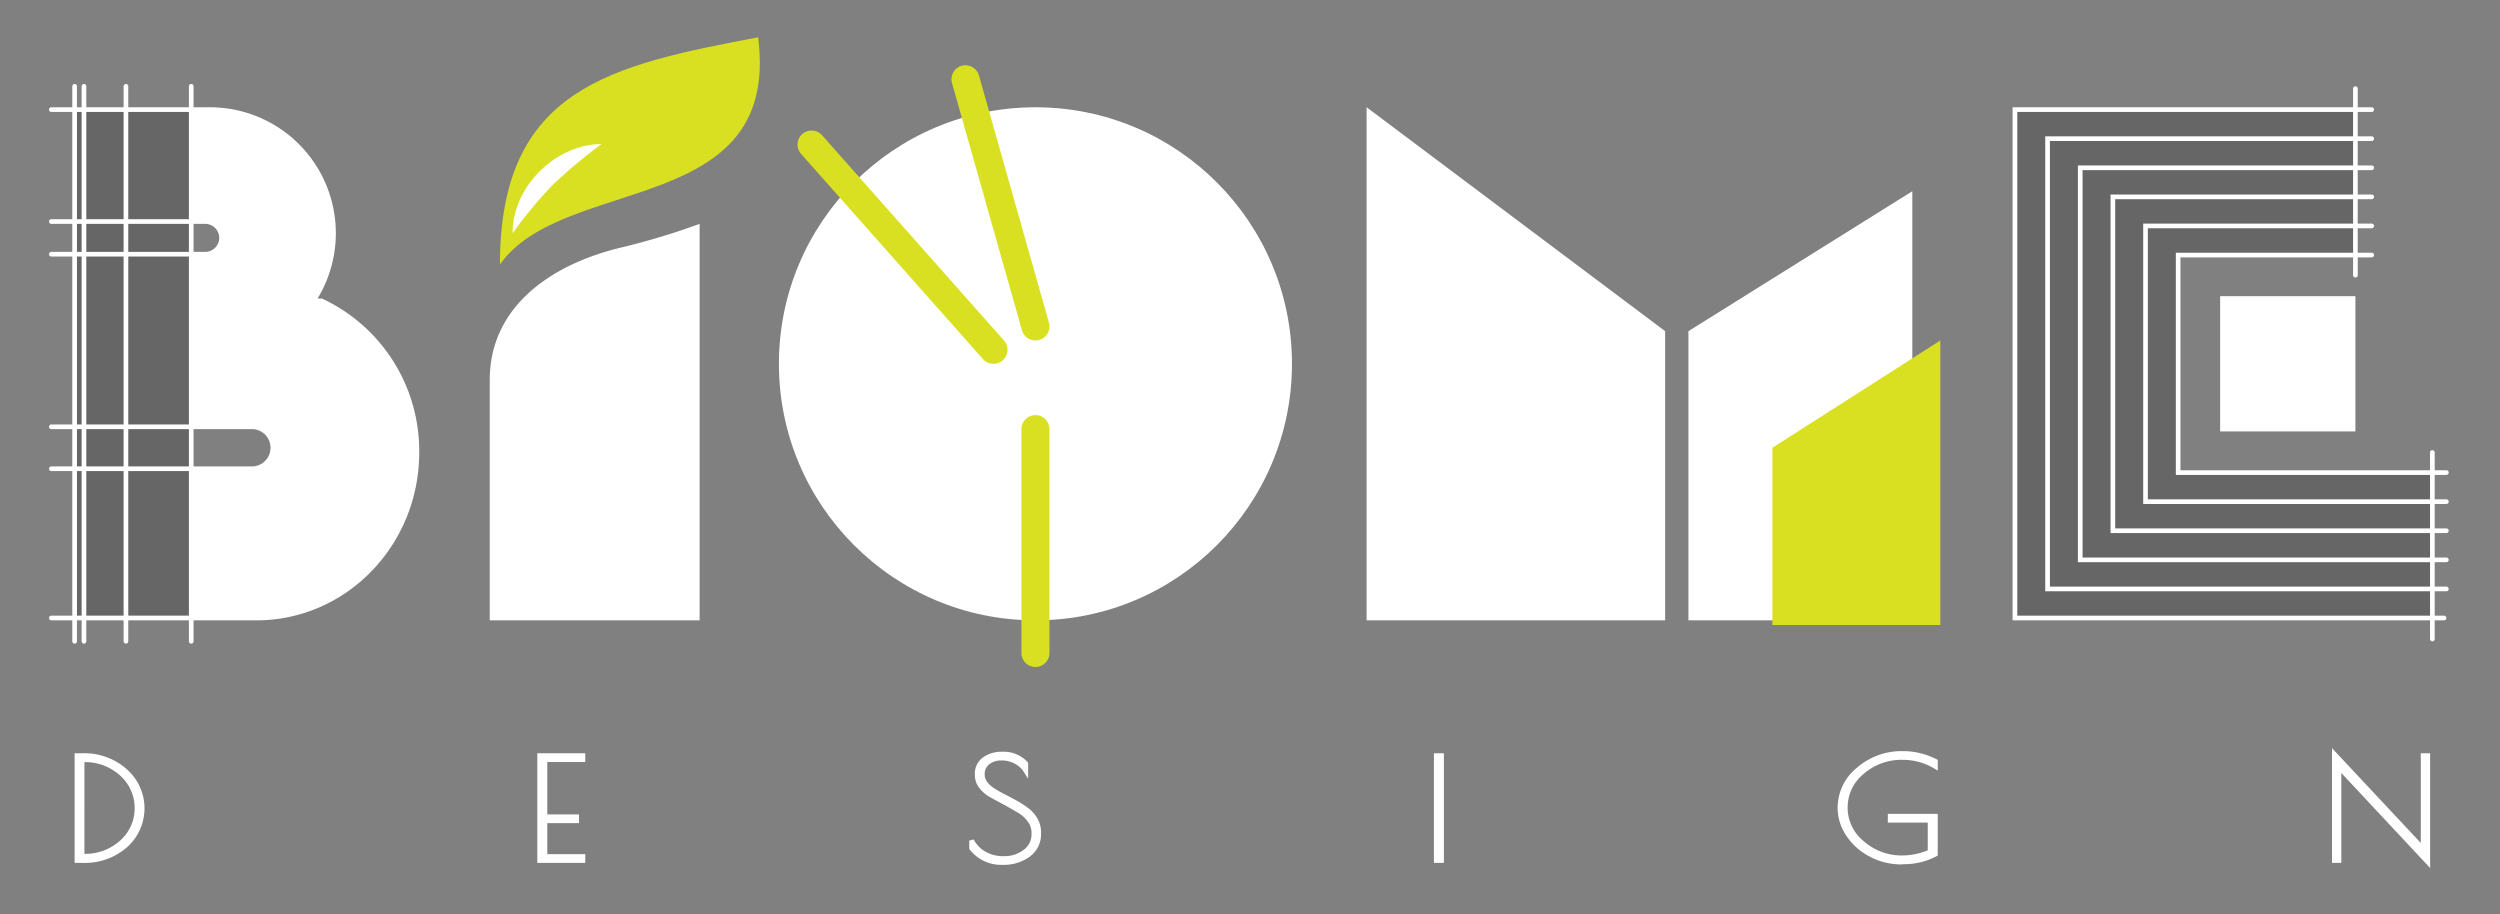
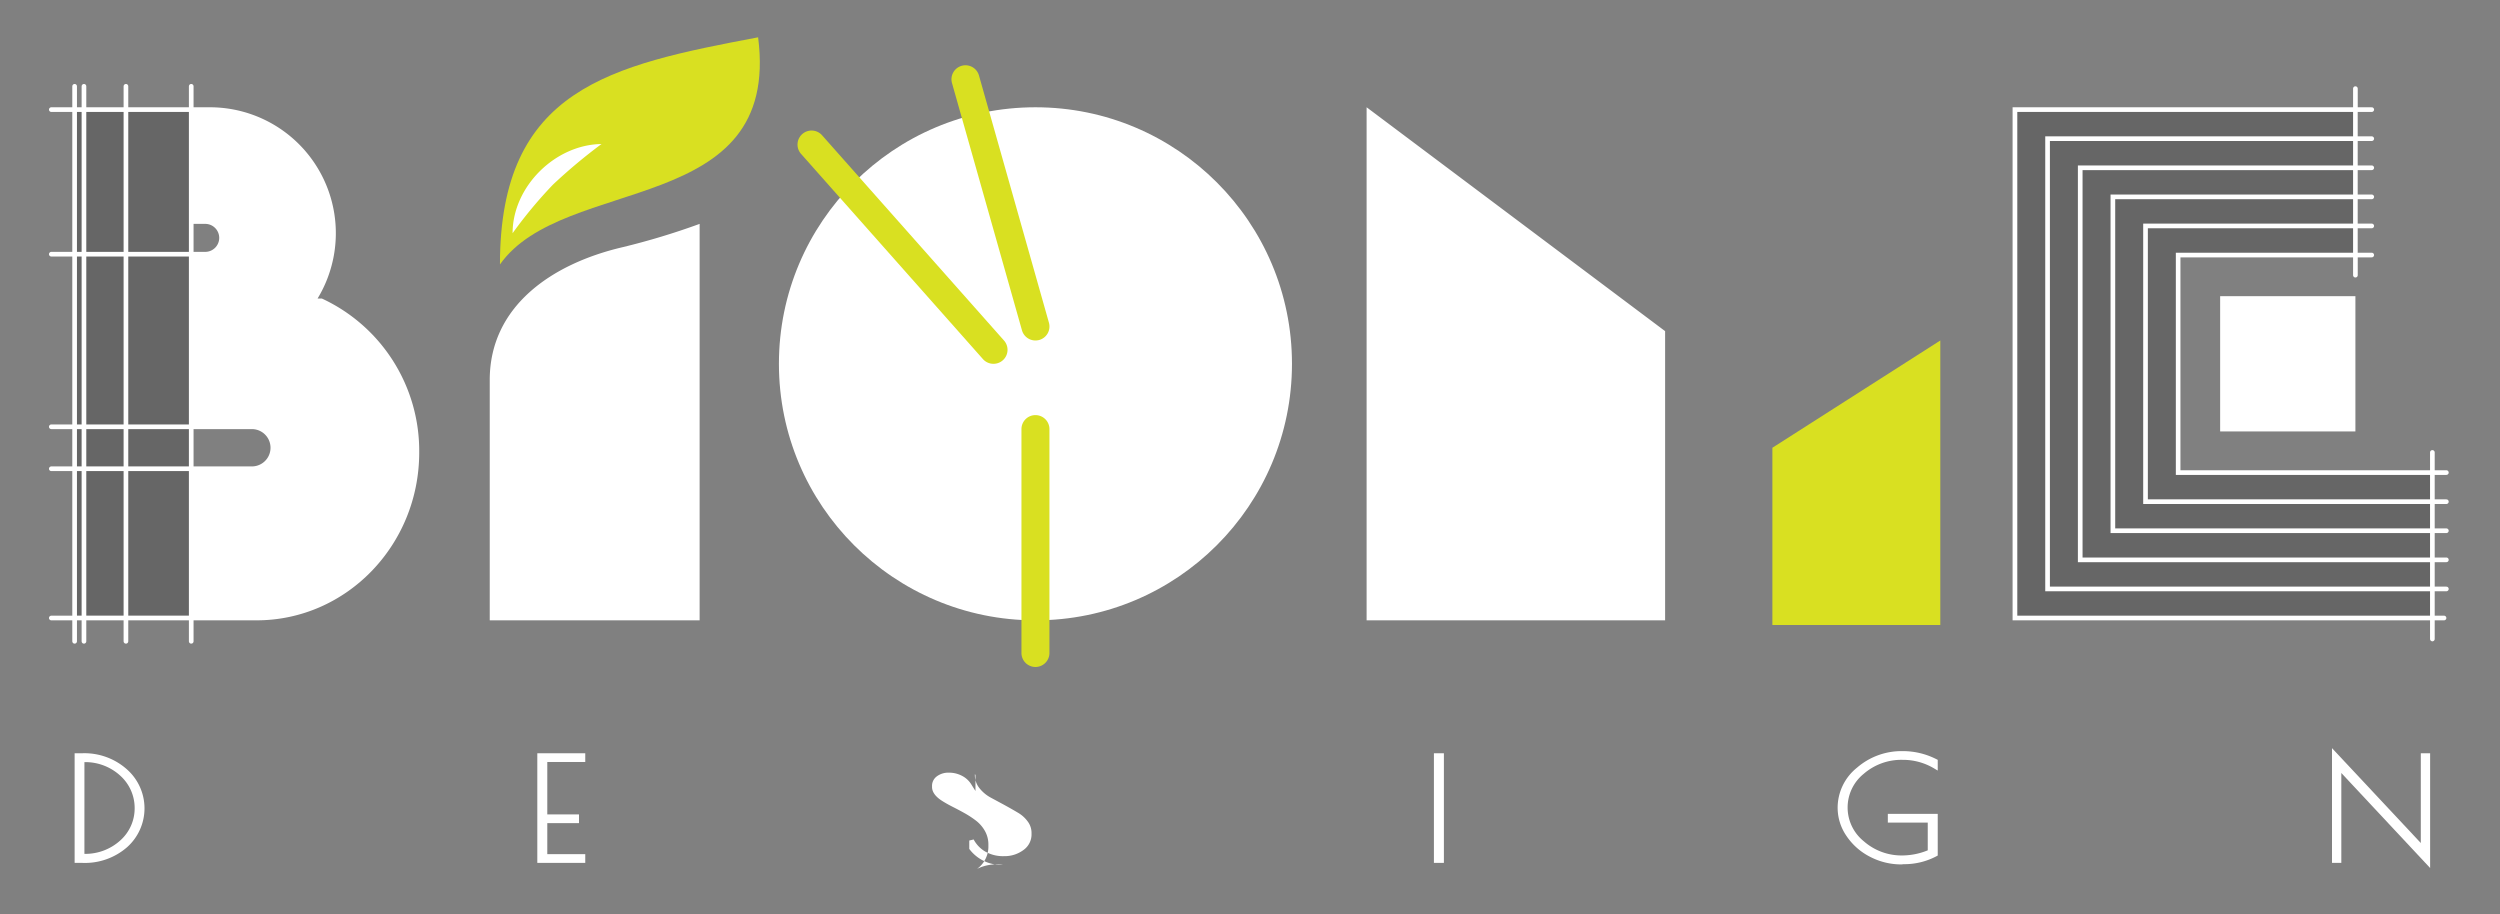
<svg xmlns="http://www.w3.org/2000/svg" id="Layer_2" data-name="Layer 2" viewBox="0 0 536 196">
  <rect x="0" y="0" width="536" height="196" fill="#808080" stroke="none" />
  <defs>
    <style>.cls-1{opacity:0.2;}.cls-2{fill:#fff;}.cls-3{fill:#d9e021;}.cls-4{fill:none;stroke:#fff;stroke-linecap:round;stroke-miterlimit:10;}</style>
  </defs>
  <rect class="cls-1" x="16" y="24" width="25" height="108" />
  <path class="cls-2" d="M150,133H105V81.47c0-15.72,13.16-24.88,28.47-28.47A153.35,153.35,0,0,0,150,48Z" />
  <circle class="cls-2" cx="222" cy="78" r="55" />
  <path class="cls-3" d="M213,78a3,3,0,0,1-2.25-1l-39-44a3,3,0,1,1,4.5-4l39,44A3,3,0,0,1,213,78Z" />
  <path class="cls-3" d="M222,73a3,3,0,0,1-2.89-2.18l-15-53a3,3,0,1,1,5.78-1.64l15,53a3,3,0,0,1-2.07,3.71A3.36,3.36,0,0,1,222,73Z" />
  <path class="cls-3" d="M222,143a3,3,0,0,1-3-3V92a3,3,0,0,1,6,0v48A3,3,0,0,1,222,143Z" />
  <polygon class="cls-2" points="357 133 293 133 293 23 357 71 357 133" />
-   <polygon class="cls-2" points="410 133 362 133 362 71 410 41 410 133" />
  <polygon class="cls-3" points="416 134 380 134 380 96 416 73 416 134" />
  <path class="cls-3" d="M107.19,56.7C107.19,19,130.81,14,162.54,8,167.5,46.67,120.85,37.3,107.19,56.7Z" />
  <path class="cls-2" d="M109.9,50c0-10,9.14-19,19.06-19.12a116.76,116.76,0,0,0-10.4,8.7A96.89,96.89,0,0,0,109.9,50Z" />
  <line class="cls-4" x1="16" y1="18.5" x2="16" y2="137.5" />
  <line class="cls-4" x1="18" y1="18.5" x2="18" y2="137.5" />
  <line class="cls-4" x1="27" y1="18.5" x2="27" y2="137.5" />
  <line class="cls-4" x1="41" y1="18.5" x2="41" y2="137.5" />
  <path class="cls-2" d="M69,64v0h-.91A27,27,0,0,0,45,23H41V48h3a3,3,0,0,1,0,6H41V92H54a4,4,0,0,1,0,8H41v33H55c19.26,0,34.88-16.12,34.88-36A36,36,0,0,0,69,64Z" />
  <line class="cls-4" x1="41" y1="23.5" x2="11" y2="23.5" />
-   <line class="cls-4" x1="41" y1="47.5" x2="11" y2="47.5" />
  <line class="cls-4" x1="41" y1="54.5" x2="11" y2="54.5" />
  <line class="cls-4" x1="41" y1="91.5" x2="11" y2="91.5" />
  <line class="cls-4" x1="41" y1="100.5" x2="11" y2="100.5" />
  <line class="cls-4" x1="41" y1="132.5" x2="11" y2="132.5" />
  <polygon class="cls-1" points="505.5 54.5 505.5 23.5 468.5 23.5 432.5 23.5 432.5 54.5 432.5 98.5 432.5 132.5 468.5 132.5 521.5 132.5 521.5 101.5 467.5 101.5 467.5 54.5 505.5 54.5" />
  <line class="cls-4" x1="505" y1="19" x2="505" y2="59" />
  <line class="cls-4" x1="521.5" y1="97" x2="521.5" y2="137" />
  <rect class="cls-2" x="476" y="63.5" width="29" height="29" />
  <polyline class="cls-4" points="508.5 23.5 432 23.5 432 132.5 524 132.5" />
  <polyline class="cls-4" points="508.5 29.73 439 29.73 439 126.27 524.5 126.27" />
  <polyline class="cls-4" points="508.5 35.97 446 35.97 446 120.03 524.5 120.03" />
  <polyline class="cls-4" points="508.5 42.21 453 42.21 453 113.79 524.5 113.79" />
  <polyline class="cls-4" points="508.5 48.44 460 48.44 460 107.56 524.5 107.56" />
  <polyline class="cls-4" points="508.5 54.68 467 54.68 467 101.32 524.5 101.32" />
  <path class="cls-2" d="M16,185V161.5h1.6A13.68,13.68,0,0,1,27.27,165a11.16,11.16,0,0,1,0,16.62A13.75,13.75,0,0,1,17.58,185Zm2.1-1.93a11.15,11.15,0,0,0,7.7-2.89,9.2,9.2,0,0,0,3.07-6.92,9.32,9.32,0,0,0-3.07-6.94,11.08,11.08,0,0,0-7.7-2.92Z" />
  <polygon class="cls-2" points="115.2 185 115.2 161.5 125.48 161.5 125.48 163.37 117.34 163.37 117.34 174.61 124.14 174.61 124.14 176.48 117.34 176.48 117.34 183.13 125.48 183.13 125.48 185 115.2 185" />
-   <path class="cls-2" d="M215,185.42a8.5,8.5,0,0,1-7.09-3.28l-.1-.14v-1.79l.94-.23a6.61,6.61,0,0,0,2.46,2.58,7.67,7.67,0,0,0,4.07,1,6.74,6.74,0,0,0,4.18-1.34,4.08,4.08,0,0,0,1.7-3.44v-.18a4.06,4.06,0,0,0-.8-2.45,6.83,6.83,0,0,0-2.1-1.9c-.89-.53-1.86-1.08-2.91-1.66L212.4,171a7.84,7.84,0,0,1-2.39-2,4.44,4.44,0,0,1-1-2.8v-.21a4.21,4.21,0,0,1,1.77-3.62,6.9,6.9,0,0,1,4.12-1.2,7,7,0,0,1,5.4,2.2l.13.15v3.45l-.92-1.46a5.06,5.06,0,0,0-2-1.81,5.93,5.93,0,0,0-2.82-.66,4.09,4.09,0,0,0-2.57.81,2.51,2.51,0,0,0-1,2.11v.15c0,1.07.74,2.09,2.19,3,.66.42,1.43.85,2.28,1.28s1.74.9,2.61,1.39a20.15,20.15,0,0,1,2.41,1.6,7.31,7.31,0,0,1,1.85,2.17,5.86,5.86,0,0,1,.74,2.89v.3a5.89,5.89,0,0,1-2.43,4.93A9.38,9.38,0,0,1,215,185.42Z" />
+   <path class="cls-2" d="M215,185.42a8.5,8.5,0,0,1-7.09-3.28l-.1-.14v-1.79l.94-.23a6.61,6.61,0,0,0,2.46,2.58,7.67,7.67,0,0,0,4.07,1,6.74,6.74,0,0,0,4.18-1.34,4.08,4.08,0,0,0,1.7-3.44v-.18a4.06,4.06,0,0,0-.8-2.45,6.83,6.83,0,0,0-2.1-1.9c-.89-.53-1.86-1.08-2.91-1.66L212.4,171a7.84,7.84,0,0,1-2.39-2,4.44,4.44,0,0,1-1-2.8v-.21l.13.15v3.45l-.92-1.46a5.06,5.06,0,0,0-2-1.81,5.93,5.93,0,0,0-2.82-.66,4.09,4.09,0,0,0-2.57.81,2.51,2.51,0,0,0-1,2.11v.15c0,1.07.74,2.09,2.19,3,.66.42,1.43.85,2.28,1.28s1.74.9,2.61,1.39a20.15,20.15,0,0,1,2.41,1.6,7.31,7.31,0,0,1,1.85,2.17,5.86,5.86,0,0,1,.74,2.89v.3a5.89,5.89,0,0,1-2.43,4.93A9.38,9.38,0,0,1,215,185.42Z" />
  <rect class="cls-2" x="307.43" y="161.5" width="2.14" height="23.5" />
  <path class="cls-2" d="M407.71,185.33a14.47,14.47,0,0,1-6.86-1.68,13.4,13.4,0,0,1-5-4.47,10.65,10.65,0,0,1-1.86-6,11,11,0,0,1,4.14-8.58,14.57,14.57,0,0,1,9.81-3.56,15.85,15.85,0,0,1,7.23,1.73l.28.14v2.3l-.76-.45a13,13,0,0,0-6.75-1.85,12.31,12.31,0,0,0-8.36,3,9.28,9.28,0,0,0,0,14.44,12.28,12.28,0,0,0,8.36,3.06,14.64,14.64,0,0,0,5.37-1.1v-5.94h-8.56v-1.87h10.7v8.93l-.26.14a14.7,14.7,0,0,1-7.07,1.71Z" />
  <polygon class="cls-2" points="501.98 165.73 501.98 185 499.98 185 499.98 160.4 519.02 180.74 519.02 161.5 521.02 161.5 521.02 186.1 501.98 165.73" />
</svg>